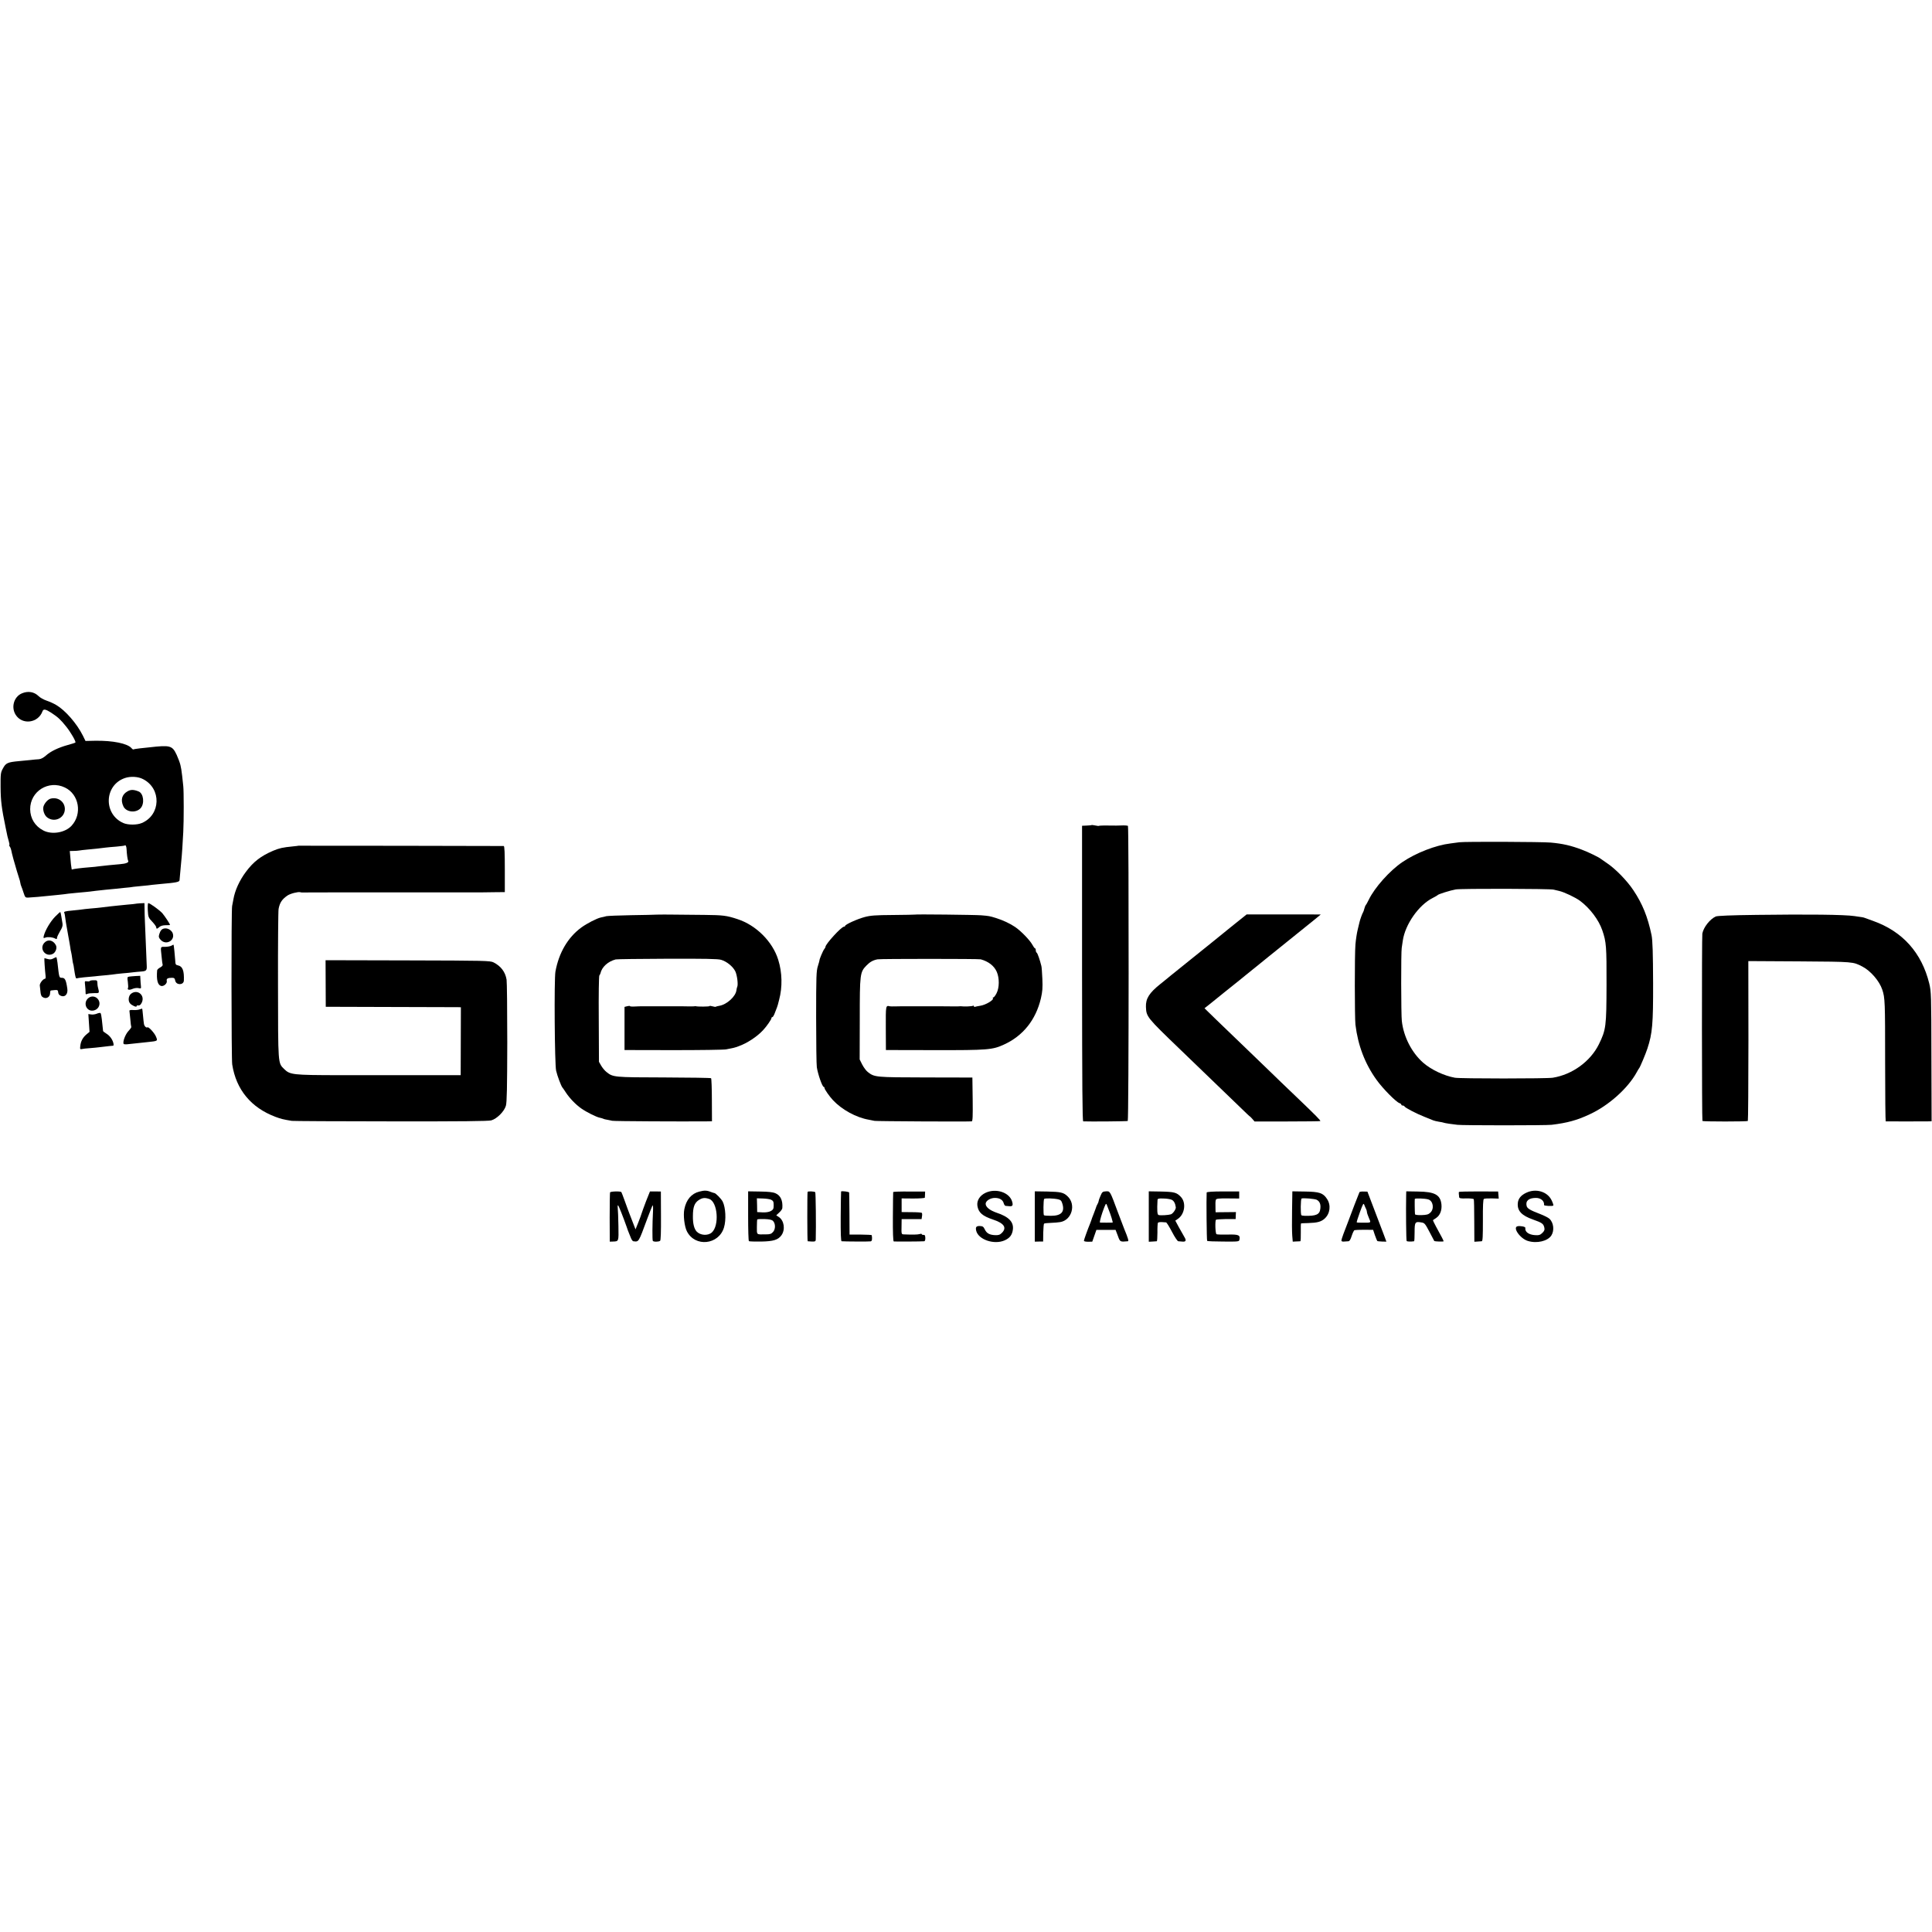
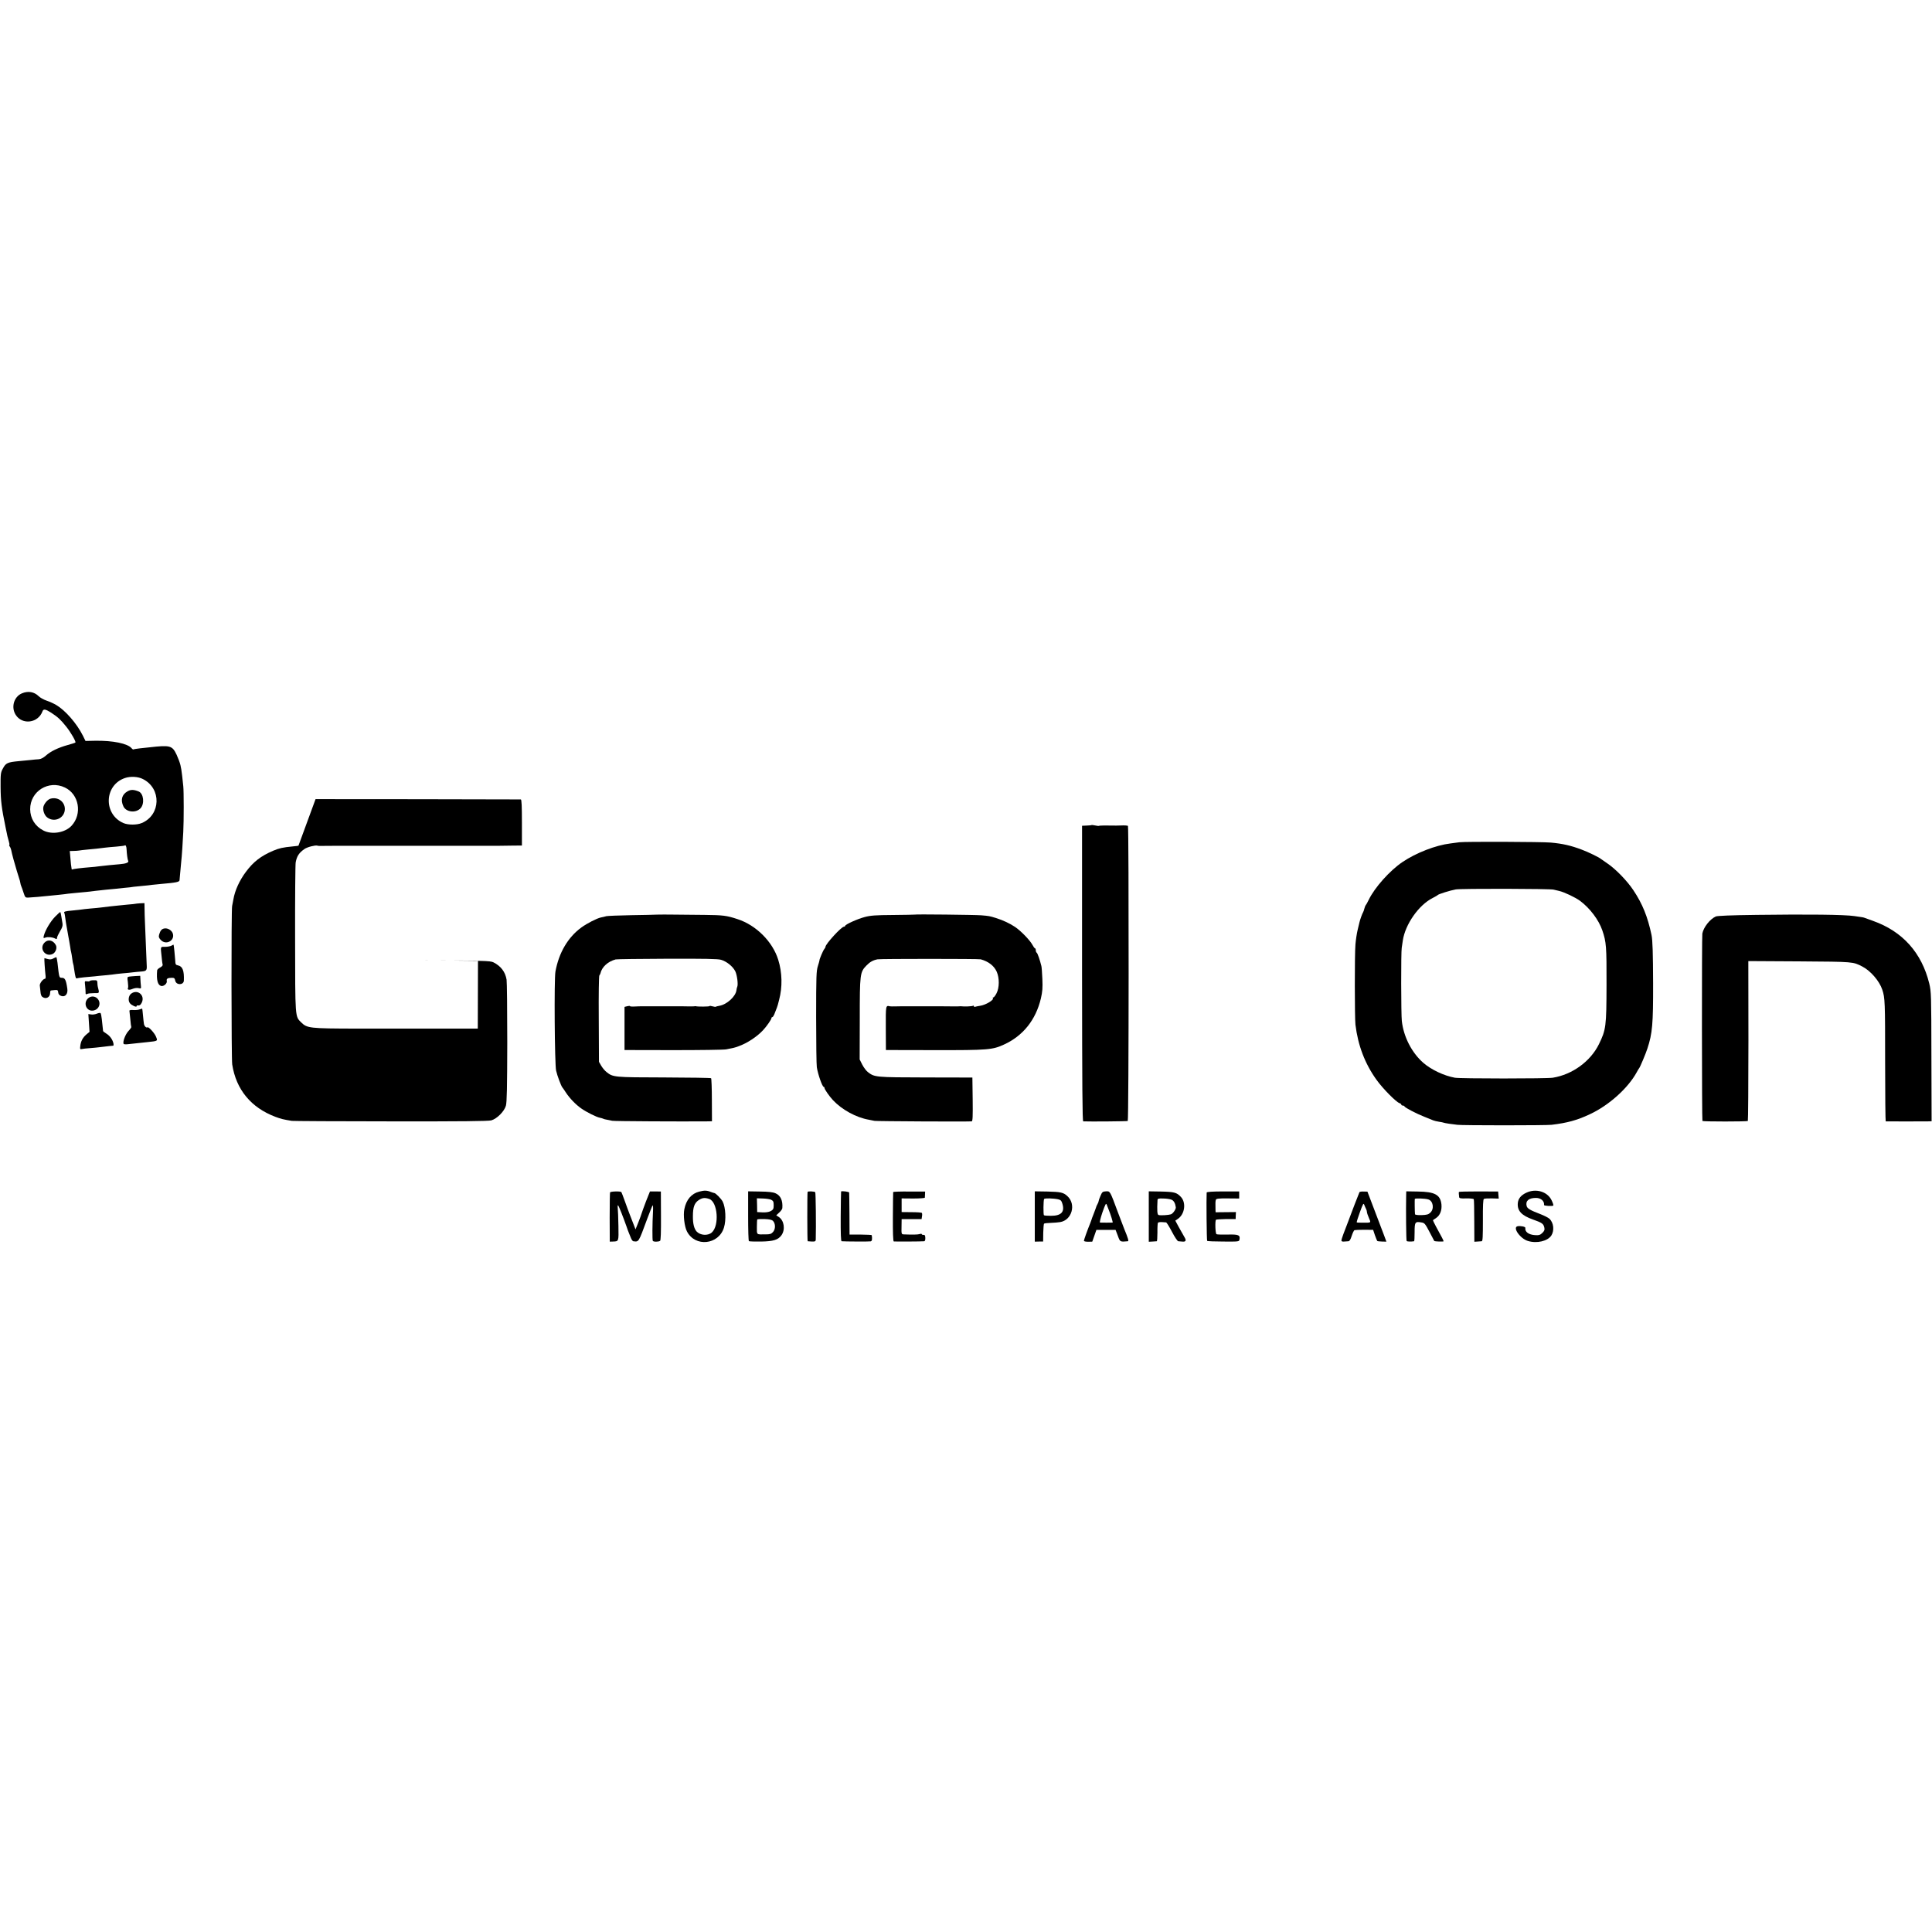
<svg xmlns="http://www.w3.org/2000/svg" version="1.0" width="1966pt" height="1966pt" viewBox="0 0 1966 1966" preserveAspectRatio="xMidYMid meet">
  <g transform="translate(0,1966) scale(0.1,-0.1)" fill="#000000" stroke="none">
    <path d="M222 12604 c-80 -34 -111 -140 -63 -217 67 -107 230 -86 274 36 9 25 32 21 90 -17 67 -44 93 -68 150 -139 46 -57 103 -155 94 -163 -2 -3 -37 -14 -77 -25 -97 -27 -174 -64 -222 -107 -26 -23 -51 -36 -72 -38 -18 -1 -57 -4 -87 -8 -30 -3 -81 -8 -114 -11 -120 -11 -136 -19 -167 -78 -21 -38 -23 -55 -22 -187 1 -139 10 -212 51 -410 19 -95 20 -98 32 -139 6 -19 9 -37 6 -39 -3 -3 -1 -10 4 -16 6 -7 12 -23 15 -36 7 -38 34 -137 58 -215 12 -38 23 -73 24 -77 1 -5 2 -9 3 -10 2 -2 4 -14 7 -28 2 -14 7 -32 11 -40 4 -8 14 -37 23 -65 15 -46 19 -50 45 -49 32 1 160 12 210 18 17 2 62 6 100 10 39 4 84 9 100 12 17 2 53 6 80 8 63 5 161 15 200 21 17 2 62 7 100 11 39 3 81 8 95 9 14 2 57 6 95 10 39 3 81 8 95 11 14 2 54 6 90 9 36 3 81 8 100 11 20 2 60 6 90 9 154 13 186 20 187 38 1 13 12 133 17 187 6 46 17 218 21 305 6 107 6 414 0 465 -5 56 -18 163 -20 170 -1 3 -5 23 -9 45 -5 22 -22 68 -38 103 -45 96 -65 101 -278 77 -19 -2 -62 -6 -95 -10 -32 -4 -62 -8 -66 -11 -4 -2 -13 3 -20 12 -40 48 -190 79 -371 76 l-98 -2 -26 53 c-63 126 -179 258 -272 313 -23 14 -67 34 -97 44 -30 10 -67 31 -81 45 -46 46 -109 56 -172 29z m1233 -872 c190 -96 182 -365 -12 -447 -49 -21 -138 -21 -186 -1 -207 89 -198 387 15 459 56 19 134 15 183 -11z m-794 -86 c144 -69 178 -269 67 -389 -66 -71 -200 -93 -287 -48 -85 44 -133 123 -134 216 -1 183 188 301 354 221z m627 -628 c2 -47 10 -107 16 -117 11 -17 -21 -30 -84 -35 -83 -7 -151 -14 -209 -21 -25 -4 -68 -8 -96 -10 -89 -7 -170 -17 -177 -22 -5 -2 -9 -1 -9 4 -6 34 -8 56 -13 116 l-6 67 37 1 c21 0 47 2 58 4 11 2 49 7 85 10 63 5 122 12 185 20 17 2 66 7 110 10 44 4 82 9 84 11 9 9 18 -8 19 -38z" />
    <path d="M1297 11607 c-57 -32 -72 -88 -41 -153 28 -59 126 -70 174 -19 43 46 32 150 -19 171 -50 20 -80 21 -114 1z" />
    <path d="M515 11533 c-27 -7 -60 -43 -72 -78 -11 -34 7 -90 36 -112 74 -58 180 -8 181 84 0 75 -70 126 -145 106z" />
    <path d="M11107 11264 c-2 -2 -24 -4 -50 -5 l-46 -2 0 -1504 c1 -1139 3 -1503 12 -1504 64 -3 447 0 453 4 11 6 12 2992 2 3003 -4 3 -36 6 -70 4 -35 -1 -70 -2 -78 -1 -57 2 -144 1 -147 -3 -2 -2 -19 0 -38 4 -19 4 -36 6 -38 4z" />
    <path d="M14849 11089 c-24 -4 -65 -9 -90 -12 -150 -18 -350 -96 -489 -190 -128 -87 -281 -258 -341 -382 -13 -27 -27 -52 -31 -55 -3 -3 -10 -19 -14 -35 -4 -17 -10 -34 -14 -40 -7 -9 -31 -76 -36 -100 -1 -5 -9 -39 -18 -75 -9 -36 -19 -103 -23 -150 -9 -105 -8 -745 0 -817 26 -213 97 -398 215 -562 63 -88 199 -226 234 -237 10 -3 18 -10 18 -15 0 -5 6 -9 14 -9 8 0 16 -4 18 -9 5 -13 126 -76 204 -106 38 -15 78 -31 89 -36 11 -4 37 -11 59 -14 21 -3 41 -7 45 -9 3 -2 29 -7 56 -11 28 -3 66 -9 85 -11 46 -7 903 -7 959 0 158 19 258 46 386 106 194 89 392 266 481 430 10 19 21 37 24 40 8 7 67 147 84 200 51 155 59 250 58 665 -1 303 -5 438 -16 490 -39 186 -92 317 -184 455 -65 98 -181 217 -267 275 -33 22 -62 42 -65 45 -12 13 -131 71 -194 94 -111 42 -194 61 -316 72 -88 8 -875 11 -931 3z m961 -482 c14 -4 39 -10 55 -13 50 -11 167 -66 215 -102 99 -74 189 -193 225 -299 41 -119 44 -166 43 -553 -1 -425 -5 -458 -78 -607 -86 -174 -270 -308 -469 -340 -59 -10 -943 -10 -996 0 -111 20 -242 82 -323 153 -116 102 -199 263 -217 424 -8 66 -9 702 -1 745 2 17 8 50 11 74 24 164 162 362 304 433 25 13 48 26 51 30 7 9 127 47 183 57 50 10 961 8 997 -2z" />
-     <path d="M3037 11054 c-1 -1 -27 -4 -57 -7 -103 -10 -138 -18 -200 -44 -126 -54 -201 -112 -277 -214 -66 -88 -113 -191 -128 -281 -4 -18 -9 -49 -13 -68 -9 -41 -8 -1557 1 -1612 40 -256 191 -439 440 -533 56 -21 81 -27 167 -41 14 -2 466 -5 1005 -5 730 -1 991 2 1024 10 57 16 132 90 149 149 10 34 13 184 14 642 0 328 -3 617 -7 641 -13 79 -58 138 -133 176 -35 17 -84 18 -873 20 l-836 2 1 -237 1 -237 660 -2 c363 -1 672 -2 687 -2 l28 -1 -1 -345 -1 -346 -147 0 c-80 0 -154 0 -163 0 -10 0 -47 0 -83 0 -36 0 -72 0 -80 0 -8 0 -44 0 -80 0 -36 0 -72 0 -80 0 -8 0 -44 0 -80 0 -36 0 -73 0 -82 0 -10 0 -210 0 -444 0 -473 1 -498 4 -558 63 -63 63 -61 38 -62 854 -1 408 2 757 6 775 12 64 35 98 90 136 29 20 109 40 130 34 6 -2 15 -3 20 -3 6 1 199 1 430 1 231 0 429 0 440 0 11 0 85 0 165 0 80 0 152 0 160 0 8 0 80 0 160 0 80 0 152 0 160 0 8 0 80 0 160 0 170 0 148 0 281 2 l106 1 0 234 c0 164 -3 234 -11 235 -19 1 -2088 4 -2089 3z" />
+     <path d="M3037 11054 c-1 -1 -27 -4 -57 -7 -103 -10 -138 -18 -200 -44 -126 -54 -201 -112 -277 -214 -66 -88 -113 -191 -128 -281 -4 -18 -9 -49 -13 -68 -9 -41 -8 -1557 1 -1612 40 -256 191 -439 440 -533 56 -21 81 -27 167 -41 14 -2 466 -5 1005 -5 730 -1 991 2 1024 10 57 16 132 90 149 149 10 34 13 184 14 642 0 328 -3 617 -7 641 -13 79 -58 138 -133 176 -35 17 -84 18 -873 20 c363 -1 672 -2 687 -2 l28 -1 -1 -345 -1 -346 -147 0 c-80 0 -154 0 -163 0 -10 0 -47 0 -83 0 -36 0 -72 0 -80 0 -8 0 -44 0 -80 0 -36 0 -72 0 -80 0 -8 0 -44 0 -80 0 -36 0 -73 0 -82 0 -10 0 -210 0 -444 0 -473 1 -498 4 -558 63 -63 63 -61 38 -62 854 -1 408 2 757 6 775 12 64 35 98 90 136 29 20 109 40 130 34 6 -2 15 -3 20 -3 6 1 199 1 430 1 231 0 429 0 440 0 11 0 85 0 165 0 80 0 152 0 160 0 8 0 80 0 160 0 80 0 152 0 160 0 8 0 80 0 160 0 170 0 148 0 281 2 l106 1 0 234 c0 164 -3 234 -11 235 -19 1 -2088 4 -2089 3z" />
    <path d="M1377 10463 c-1 -1 -36 -5 -77 -8 -41 -4 -86 -8 -100 -10 -14 -2 -52 -6 -85 -9 -33 -4 -73 -9 -90 -11 -16 -2 -63 -7 -104 -10 -41 -4 -82 -8 -90 -10 -9 -1 -50 -6 -91 -10 -79 -7 -93 -12 -86 -24 3 -4 8 -30 11 -57 4 -27 8 -59 11 -71 7 -36 14 -76 19 -108 3 -16 7 -41 10 -55 3 -14 7 -40 10 -59 2 -18 6 -41 9 -50 3 -9 7 -38 11 -65 3 -27 8 -52 10 -56 2 -3 6 -26 9 -50 11 -74 17 -100 25 -96 3 2 38 7 76 11 39 3 88 8 110 10 22 3 67 7 100 10 33 3 71 7 85 9 14 3 57 7 95 11 39 3 88 8 110 11 22 3 60 6 84 8 51 4 57 12 54 63 -2 37 -12 274 -18 438 -2 44 -4 106 -4 138 l-1 57 -46 -2 c-25 -2 -46 -4 -47 -5z" />
-     <path d="M1504 10397 c4 -69 6 -75 45 -116 23 -24 41 -50 41 -57 0 -19 9 -18 32 3 12 11 36 18 64 18 24 0 44 1 44 3 0 10 -54 91 -78 119 -30 33 -127 103 -143 103 -5 0 -7 -33 -5 -73z" />
    <path d="M561 10332 c-49 -50 -101 -139 -115 -194 -6 -25 -4 -27 16 -19 26 9 72 5 100 -10 14 -8 18 -6 18 7 0 9 14 39 30 66 23 37 30 58 26 81 -3 18 -8 50 -12 72 -3 22 -8 42 -10 44 -2 2 -26 -19 -53 -47z" />
    <path d="M6690 10353 c-25 -2 -146 -4 -270 -6 -124 -2 -236 -7 -250 -10 -14 -4 -38 -10 -55 -13 -42 -9 -141 -60 -199 -102 -137 -100 -229 -257 -264 -449 -14 -77 -8 -946 7 -1008 12 -53 50 -153 63 -170 5 -5 21 -29 36 -52 38 -58 99 -122 156 -162 56 -39 154 -88 190 -95 14 -3 29 -7 34 -10 5 -3 22 -8 38 -10 16 -3 40 -8 54 -11 20 -5 707 -8 960 -6 l55 1 -1 215 c0 118 -4 219 -8 223 -4 4 -220 7 -479 8 -509 1 -519 2 -585 55 -17 13 -41 42 -54 64 l-23 40 -2 434 c-2 251 1 439 6 445 5 6 10 16 11 21 14 64 75 121 155 142 11 3 247 6 525 7 381 1 516 -1 548 -11 57 -17 118 -66 144 -116 19 -39 32 -139 19 -162 -2 -5 -6 -19 -7 -31 -7 -63 -97 -146 -174 -159 -19 -3 -36 -8 -38 -10 -2 -2 -17 1 -33 5 -16 5 -29 6 -29 2 0 -6 -125 -7 -140 -1 -3 1 -9 0 -15 -1 -5 -1 -30 -1 -55 -1 -25 1 -53 1 -62 1 -17 0 -150 0 -183 0 -8 0 -35 0 -60 0 -25 0 -52 0 -60 0 -8 0 -35 0 -60 0 -25 0 -51 0 -57 0 -7 1 -37 -1 -66 -2 -28 -2 -52 0 -52 4 0 3 -12 3 -27 -1 l-28 -7 0 -220 0 -219 495 -1 c272 0 515 3 540 8 78 15 84 16 127 32 85 30 185 96 246 161 37 39 87 111 87 124 0 6 4 11 9 11 5 0 13 12 20 28 27 68 34 88 36 97 2 6 8 28 13 50 35 130 32 279 -9 409 -57 184 -225 352 -414 413 -111 37 -149 41 -335 43 -102 1 -241 2 -310 3 -69 1 -145 1 -170 0z" />
    <path d="M9306 10353 c-1 -1 -99 -3 -219 -4 -179 -1 -230 -5 -289 -21 -75 -20 -198 -76 -198 -90 0 -4 -6 -8 -12 -8 -26 0 -188 -177 -188 -205 0 -5 -6 -16 -13 -24 -12 -14 -50 -105 -48 -113 1 -2 -7 -28 -16 -58 -16 -49 -18 -103 -18 -520 0 -256 3 -485 7 -510 11 -72 56 -200 70 -200 4 0 8 -5 8 -11 0 -14 51 -87 87 -125 91 -97 236 -176 363 -198 19 -3 46 -9 60 -12 19 -4 924 -9 988 -5 10 1 12 49 10 223 l-3 223 -475 1 c-512 1 -521 2 -589 55 -17 13 -42 47 -57 76 l-26 52 1 411 c0 460 2 477 68 545 35 36 66 54 113 63 30 6 1028 6 1050 0 79 -22 136 -66 163 -127 28 -64 27 -162 -2 -218 -12 -24 -27 -43 -33 -43 -6 0 -8 -3 -5 -6 17 -17 -72 -71 -130 -79 -21 -3 -44 -8 -50 -10 -7 -2 -13 0 -13 6 0 6 -4 7 -10 4 -9 -6 -94 -9 -115 -5 -5 1 -14 1 -20 0 -5 -1 -30 -1 -55 -1 -48 1 -55 1 -125 1 -25 0 -52 0 -60 0 -8 0 -35 0 -60 0 -25 0 -52 0 -60 0 -8 0 -35 0 -60 0 -25 0 -52 0 -60 0 -8 0 -35 0 -60 0 -25 0 -52 0 -60 0 -8 0 -34 0 -57 -1 -24 -1 -47 0 -53 1 -42 10 -42 11 -41 -222 l1 -223 495 -1 c543 -1 590 3 707 57 193 88 323 250 375 469 16 70 19 106 15 200 -3 63 -7 122 -10 130 -15 62 -39 130 -47 135 -6 3 -10 15 -10 26 0 10 -3 19 -8 19 -4 0 -16 16 -27 37 -25 46 -116 140 -175 180 -53 36 -124 69 -194 91 -68 21 -70 21 -151 28 -63 5 -674 12 -679 7z" />
-     <path d="M12520 10222 c-91 -74 -174 -141 -185 -150 -11 -9 -110 -89 -220 -177 -110 -88 -202 -162 -205 -165 -3 -3 -49 -41 -102 -83 -114 -91 -150 -149 -147 -233 4 -101 8 -106 349 -434 89 -85 430 -414 607 -585 56 -55 103 -99 103 -97 0 2 10 -9 23 -23 l23 -27 332 0 c184 0 335 2 337 4 6 5 -39 51 -245 248 -101 96 -220 211 -265 255 -46 44 -160 154 -254 245 -95 91 -227 218 -293 282 l-121 118 24 19 c13 10 92 73 174 140 83 66 155 124 160 128 6 5 35 28 65 53 61 50 60 49 145 117 33 27 69 56 80 65 11 9 97 78 190 153 94 75 179 144 190 153 11 9 51 41 88 71 37 30 67 55 67 55 0 1 -170 1 -377 1 l-377 0 -166 -133z" />
    <path d="M17870 10350 c-254 -3 -394 -9 -410 -16 -60 -27 -125 -110 -137 -174 -6 -27 -5 -1902 1 -1907 7 -7 455 -7 462 0 3 3 6 370 6 816 l-1 811 522 -3 c556 -4 541 -3 639 -53 83 -43 173 -147 202 -235 28 -83 29 -126 29 -731 0 -335 3 -608 6 -609 8 -1 387 -1 431 0 l36 1 -2 658 c-1 633 -2 660 -22 744 -77 313 -271 530 -572 637 -36 13 -72 26 -80 29 -22 8 -18 7 -110 20 -101 15 -469 19 -1000 12z" />
    <path d="M1673 10212 c-27 -4 -41 -21 -53 -60 -7 -26 -4 -35 15 -56 54 -59 148 -7 123 66 -11 32 -52 56 -85 50z" />
    <path d="M452 10067 c-56 -59 9 -149 83 -115 31 14 49 62 33 91 -27 51 -81 62 -116 24z" />
    <path d="M1745 10037 c-11 -6 -40 -12 -65 -12 -50 0 -47 9 -35 -105 3 -36 8 -71 10 -77 3 -7 -9 -20 -25 -28 -17 -9 -31 -22 -31 -30 -8 -96 5 -148 40 -158 27 -7 65 26 58 52 -5 22 10 31 53 31 22 0 29 -5 33 -29 10 -48 86 -47 88 1 4 99 -13 145 -59 154 -25 5 -27 10 -29 52 -3 46 -14 155 -17 159 -1 1 -10 -4 -21 -10z" />
    <path d="M541 9906 c-17 -10 -34 -11 -55 -5 -17 5 -32 9 -34 9 -3 0 5 -124 12 -182 2 -16 -1 -28 -6 -28 -20 0 -57 -49 -53 -70 2 -13 5 -40 7 -62 1 -21 8 -44 16 -50 36 -30 82 -9 82 38 0 13 3 24 8 25 70 8 71 8 74 -19 2 -19 11 -30 32 -37 40 -14 69 22 61 74 -13 91 -24 111 -56 111 -27 0 -27 0 -44 153 -4 31 -9 57 -13 57 -4 -1 -18 -7 -31 -14z" />
    <path d="M1314 9722 c-19 -3 -20 -7 -13 -55 3 -29 5 -55 2 -59 -11 -20 10 -26 43 -12 21 9 48 13 64 9 25 -6 27 -4 24 22 -2 15 -4 45 -5 66 l-2 37 -46 -2 c-25 -2 -55 -4 -67 -6z" />
    <path d="M913 9677 c-2 -4 -15 -5 -28 -3 -24 4 -24 3 -19 -42 3 -26 5 -58 5 -71 -1 -19 2 -22 17 -15 9 5 41 8 69 8 57 -1 56 -4 38 66 -2 8 -4 26 -4 40 -1 23 -5 26 -37 25 -20 0 -38 -3 -41 -8z" />
    <path d="M1334 9548 c-27 -21 -33 -72 -11 -98 16 -20 67 -43 67 -30 0 6 3 9 8 9 21 -4 33 4 45 29 35 74 -44 140 -109 90z" />
    <path d="M892 9497 c-46 -49 -11 -128 53 -121 63 7 90 79 45 124 -27 27 -71 26 -98 -3z" />
    <path d="M1420 9388 c-14 -5 -43 -8 -65 -6 -24 2 -39 -1 -38 -8 1 -5 5 -44 9 -85 3 -41 8 -77 10 -80 2 -3 -12 -23 -31 -43 -31 -35 -58 -108 -47 -129 2 -4 25 -6 50 -2 52 6 98 11 187 20 114 12 111 10 92 57 -15 36 -74 101 -86 94 -12 -8 -31 10 -36 33 -2 12 -7 52 -10 89 -3 36 -7 67 -8 68 -1 1 -13 -3 -27 -8z" />
    <path d="M986 9345 c-17 -7 -43 -11 -59 -8 l-28 4 6 -90 6 -91 -31 -26 c-38 -32 -58 -70 -63 -118 -4 -32 -2 -35 17 -31 12 3 48 7 81 9 33 3 83 7 110 11 28 4 66 8 85 10 19 2 38 4 42 4 4 1 5 10 3 20 -7 39 -36 80 -70 101 -19 12 -36 25 -36 28 -1 7 -3 24 -13 121 -3 30 -9 58 -13 62 -5 3 -21 1 -37 -6z" />
    <path d="M7115 7534 c-79 -20 -132 -82 -151 -178 -13 -61 1 -177 26 -226 83 -163 323 -138 377 38 24 79 17 205 -13 265 -16 30 -72 87 -86 87 -3 0 -19 5 -35 11 -39 16 -66 17 -118 3z m103 -75 c85 -30 104 -271 25 -341 -40 -35 -116 -30 -154 10 -26 29 -39 81 -38 156 0 92 16 135 58 163 38 25 63 28 109 12z" />
-     <path d="M10029 7522 c-59 -28 -91 -79 -83 -133 11 -68 50 -103 161 -140 111 -37 141 -82 88 -135 -20 -20 -34 -24 -69 -23 -58 3 -86 19 -105 59 -13 28 -22 33 -50 34 -37 1 -46 -11 -37 -49 23 -90 183 -144 289 -97 52 23 77 55 84 110 10 77 -42 131 -167 172 -67 23 -110 57 -110 90 0 30 47 60 94 60 49 0 81 -20 90 -55 4 -14 12 -25 19 -26 6 0 22 -2 34 -3 36 -4 44 6 33 45 -26 95 -165 141 -271 91z" />
    <path d="M15532 7523 c-56 -26 -83 -61 -87 -107 -6 -77 38 -125 155 -166 92 -33 106 -42 115 -82 5 -21 1 -33 -19 -53 -22 -22 -34 -26 -74 -24 -66 4 -107 34 -100 74 2 12 -47 22 -78 17 -56 -10 24 -126 104 -150 91 -28 200 -2 238 55 33 51 24 131 -19 171 -12 11 -53 32 -92 47 -107 41 -133 57 -140 83 -13 52 21 82 95 82 50 0 87 -32 82 -72 -2 -9 89 -15 95 -5 2 4 -6 29 -19 55 -43 87 -159 121 -256 75z" />
    <path d="M6208 7526 c-2 -6 -4 -121 -4 -256 l1 -245 32 1 c60 2 59 -1 56 160 -1 82 -5 164 -7 183 -2 18 0 29 4 25 8 -8 52 -120 87 -219 7 -22 17 -49 22 -60 5 -11 14 -35 21 -52 7 -18 18 -33 24 -34 58 -6 51 -18 142 228 26 70 51 132 55 137 4 4 6 -23 4 -60 -7 -125 -8 -291 -2 -301 7 -11 57 -11 74 0 7 4 10 85 9 254 l-1 248 -56 1 -55 0 -40 -100 c-21 -56 -41 -110 -44 -121 -3 -11 -18 -53 -34 -93 l-29 -72 -24 62 c-14 35 -31 79 -38 98 -8 19 -28 76 -46 125 -18 50 -34 92 -36 94 -8 11 -112 8 -115 -3z" />
    <path d="M7613 7286 c0 -138 3 -253 8 -256 4 -3 59 -5 123 -4 126 2 174 17 208 64 41 57 28 150 -27 186 l-26 17 30 28 c17 15 32 36 32 46 6 76 -18 128 -69 150 -26 12 -73 17 -158 18 l-121 2 0 -251z m235 165 c21 -11 25 -20 25 -56 0 -37 -5 -45 -32 -60 -18 -9 -50 -14 -83 -12 l-53 3 -1 70 -2 70 63 -2 c34 -1 71 -7 83 -13z m18 -215 c26 -27 27 -82 1 -112 -19 -21 -31 -25 -77 -25 -95 -1 -88 -7 -88 74 0 39 2 75 4 78 2 3 35 5 73 4 50 -2 75 -7 87 -19z" />
    <path d="M8218 7531 c-4 -20 -4 -501 1 -502 3 0 23 -2 44 -3 31 -1 37 2 38 19 4 140 0 477 -5 483 -9 9 -75 12 -78 3z" />
    <path d="M8559 7536 c-1 -1 -3 -115 -4 -253 -1 -176 2 -253 9 -254 34 -3 284 -4 296 -1 14 3 17 22 11 63 -1 3 -52 5 -113 6 l-113 0 -1 209 c-1 115 -2 214 -3 219 -1 8 -70 17 -82 11z" />
    <path d="M9089 7530 c-1 -3 -2 -116 -3 -252 -1 -159 2 -249 9 -251 9 -2 280 -1 311 2 6 1 11 16 10 34 -1 24 -5 32 -18 31 -10 -1 -18 2 -18 7 0 5 -10 5 -22 1 -20 -6 -72 -7 -164 -3 -20 1 -22 6 -20 78 l1 77 102 0 101 0 4 28 c3 15 2 31 -1 35 -3 5 -51 8 -106 8 l-100 1 0 69 0 70 118 -1 c64 0 117 4 118 8 1 4 1 20 2 36 l1 27 -162 0 c-89 1 -163 -2 -163 -5z" />
    <path d="M10530 7281 l0 -256 42 1 43 0 1 88 c1 48 5 90 8 94 4 4 35 7 69 8 34 1 77 5 95 8 119 19 165 180 75 263 -41 39 -70 45 -205 48 l-128 2 0 -256z m237 175 c27 -6 35 -15 44 -46 25 -83 -12 -122 -116 -122 -36 0 -69 2 -72 6 -7 7 -6 153 2 165 5 10 96 7 142 -3z" />
    <path d="M11199 7492 c-11 -24 -19 -48 -19 -53 0 -6 -5 -20 -12 -32 -7 -12 -13 -26 -14 -32 -2 -5 -12 -35 -24 -65 -12 -30 -23 -59 -24 -65 -2 -5 -7 -19 -11 -30 -29 -71 -65 -171 -65 -181 0 -6 18 -10 43 -10 l42 1 21 60 21 60 97 0 98 0 23 -60 c23 -64 22 -63 102 -56 11 1 3 29 -37 126 -5 11 -32 83 -61 160 -86 232 -82 224 -125 222 -33 -2 -39 -6 -55 -45z m81 -137 c24 -58 47 -135 42 -136 -10 -1 -115 -1 -128 0 -6 1 4 43 24 103 32 90 37 99 45 77 5 -13 13 -33 17 -44z" />
    <path d="M11690 7281 l0 -257 38 2 c20 1 40 3 44 3 3 1 6 41 6 89 -1 49 2 93 5 99 3 5 21 8 39 7 18 -1 38 -3 44 -3 6 -1 33 -44 60 -96 28 -54 56 -95 64 -96 8 0 25 -2 37 -3 40 -5 48 9 26 45 -11 19 -37 64 -57 101 l-36 67 25 17 c71 47 88 164 32 224 -43 46 -68 52 -204 55 l-123 2 0 -256z m231 171 c23 -9 38 -35 44 -77 3 -19 -29 -65 -50 -72 -25 -8 -105 -13 -125 -7 -14 3 -17 44 -11 154 1 13 13 16 59 14 31 0 69 -6 83 -12z" />
    <path d="M12279 7525 c-4 -61 0 -488 5 -492 4 -4 78 -7 166 -7 157 -1 159 -1 163 21 9 45 -10 53 -121 50 -57 -1 -108 0 -113 4 -12 7 -16 136 -5 147 4 3 50 6 103 7 l97 0 1 35 2 36 -104 -1 -103 -1 -1 26 c-2 60 -1 90 4 102 4 11 32 14 121 13 l116 -1 0 36 0 36 -165 0 c-105 0 -165 -4 -166 -11z" />
-     <path d="M13148 7341 c-2 -108 -1 -223 2 -256 l5 -60 35 2 c19 0 38 2 42 2 4 1 6 42 5 91 -1 50 0 91 3 91 3 1 34 2 70 3 96 3 133 13 169 45 56 50 67 137 25 200 -40 62 -78 74 -226 76 l-127 2 -3 -196z m251 110 c30 -16 42 -45 37 -88 -6 -62 -40 -78 -160 -75 -15 0 -30 3 -33 6 -10 10 -8 166 2 170 21 7 134 -3 154 -13z" />
    <path d="M13834 7529 c-4 -8 -93 -237 -98 -254 -2 -5 -8 -23 -15 -40 -41 -103 -71 -186 -71 -198 0 -9 10 -13 28 -11 15 1 34 2 44 3 11 1 22 19 33 55 10 30 22 56 29 58 6 2 51 4 100 4 l89 -1 18 -54 c11 -30 21 -56 24 -59 2 -3 24 -5 49 -6 l44 -1 -24 65 c-14 36 -57 150 -97 255 l-72 189 -38 1 c-21 1 -40 -2 -43 -6z m67 -171 c5 -10 9 -24 9 -32 0 -8 9 -35 20 -60 22 -52 28 -48 -68 -48 -29 0 -54 1 -56 3 -2 2 12 49 32 103 32 88 37 97 45 75 5 -13 13 -32 18 -41z" />
    <path d="M14309 7496 c-3 -147 0 -457 5 -464 4 -7 43 -8 76 -3 3 1 5 43 5 94 0 102 5 109 72 97 29 -4 37 -15 79 -95 25 -49 48 -91 49 -93 6 -6 95 -9 95 -3 0 7 -19 44 -77 149 -19 35 -33 65 -31 66 2 1 17 12 35 24 38 27 57 78 51 137 -11 97 -68 128 -239 130 l-119 2 -1 -41z m224 -41 c51 -14 64 -96 22 -135 -20 -19 -37 -23 -90 -25 -40 -1 -65 3 -66 9 -3 22 -4 151 -2 156 3 8 103 5 136 -5z" />
    <path d="M14846 7531 c-1 -3 -2 -13 -1 -21 1 -8 3 -22 3 -31 2 -13 14 -16 73 -14 38 1 73 -3 76 -8 3 -5 5 -104 5 -221 l1 -212 31 2 c17 1 37 3 44 3 10 1 12 47 12 212 -1 149 2 214 10 219 6 4 43 6 81 5 l70 -2 -3 36 -3 36 -198 1 c-109 0 -199 -2 -201 -5z" />
  </g>
</svg>